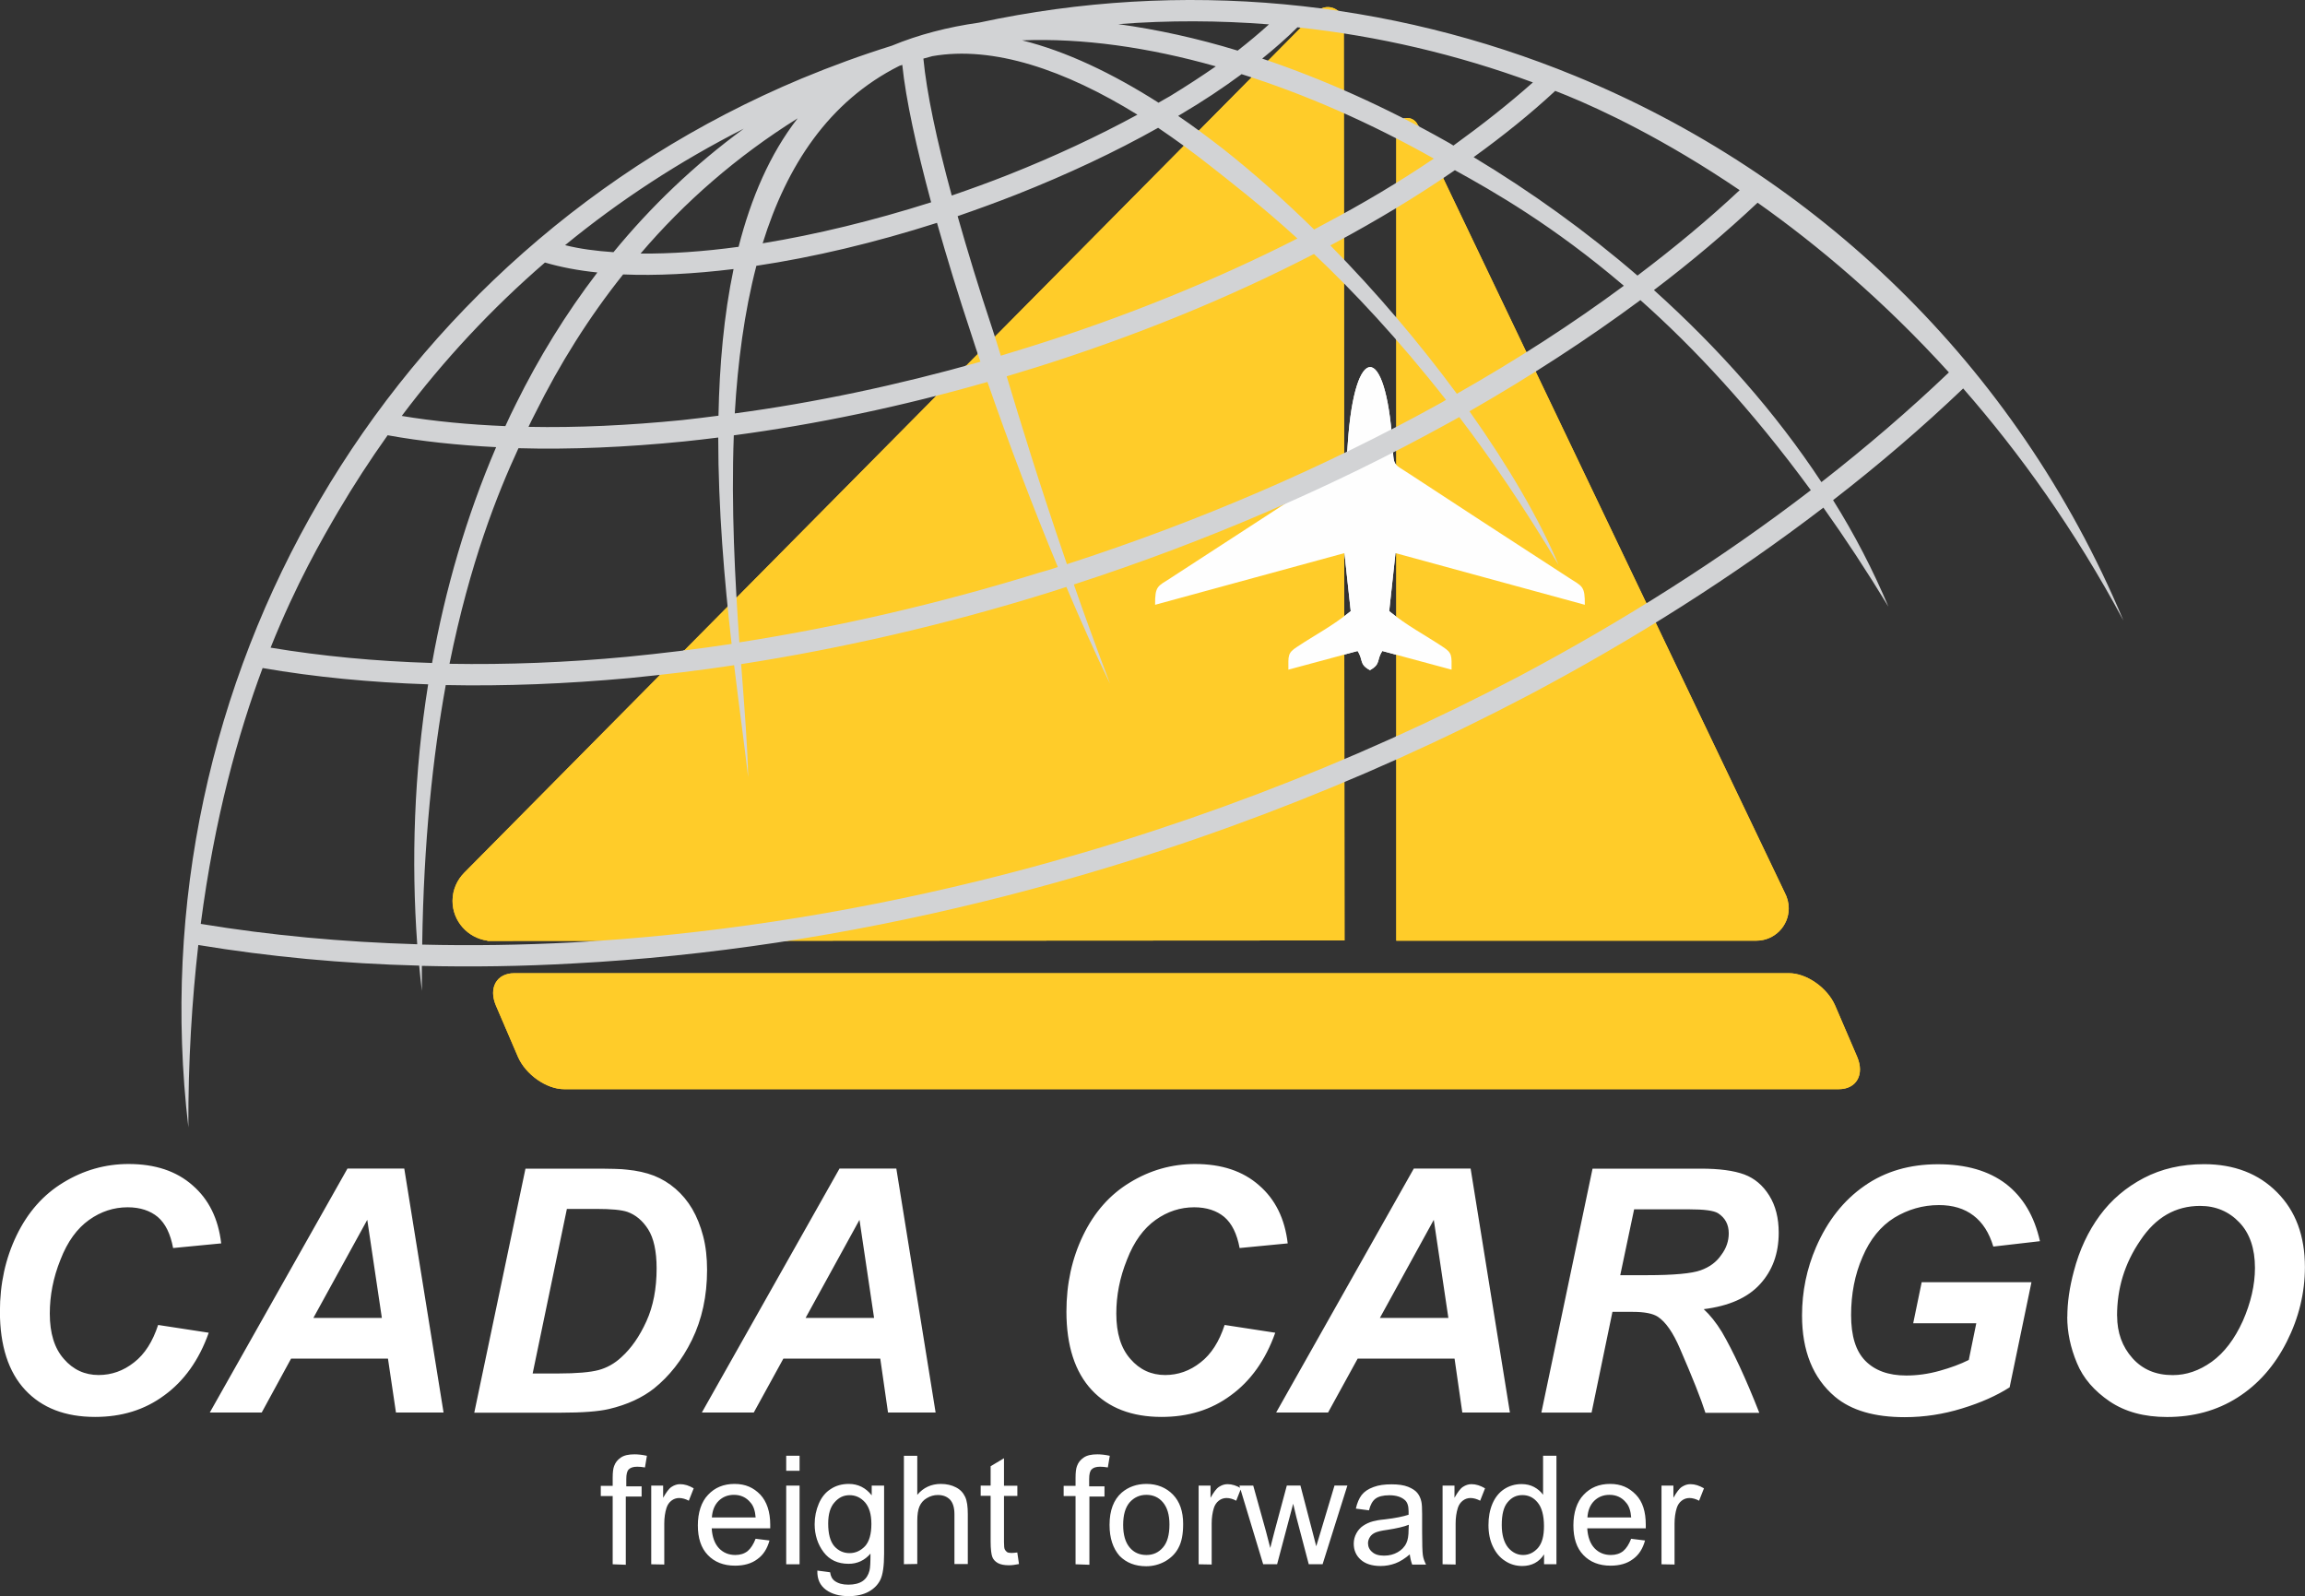
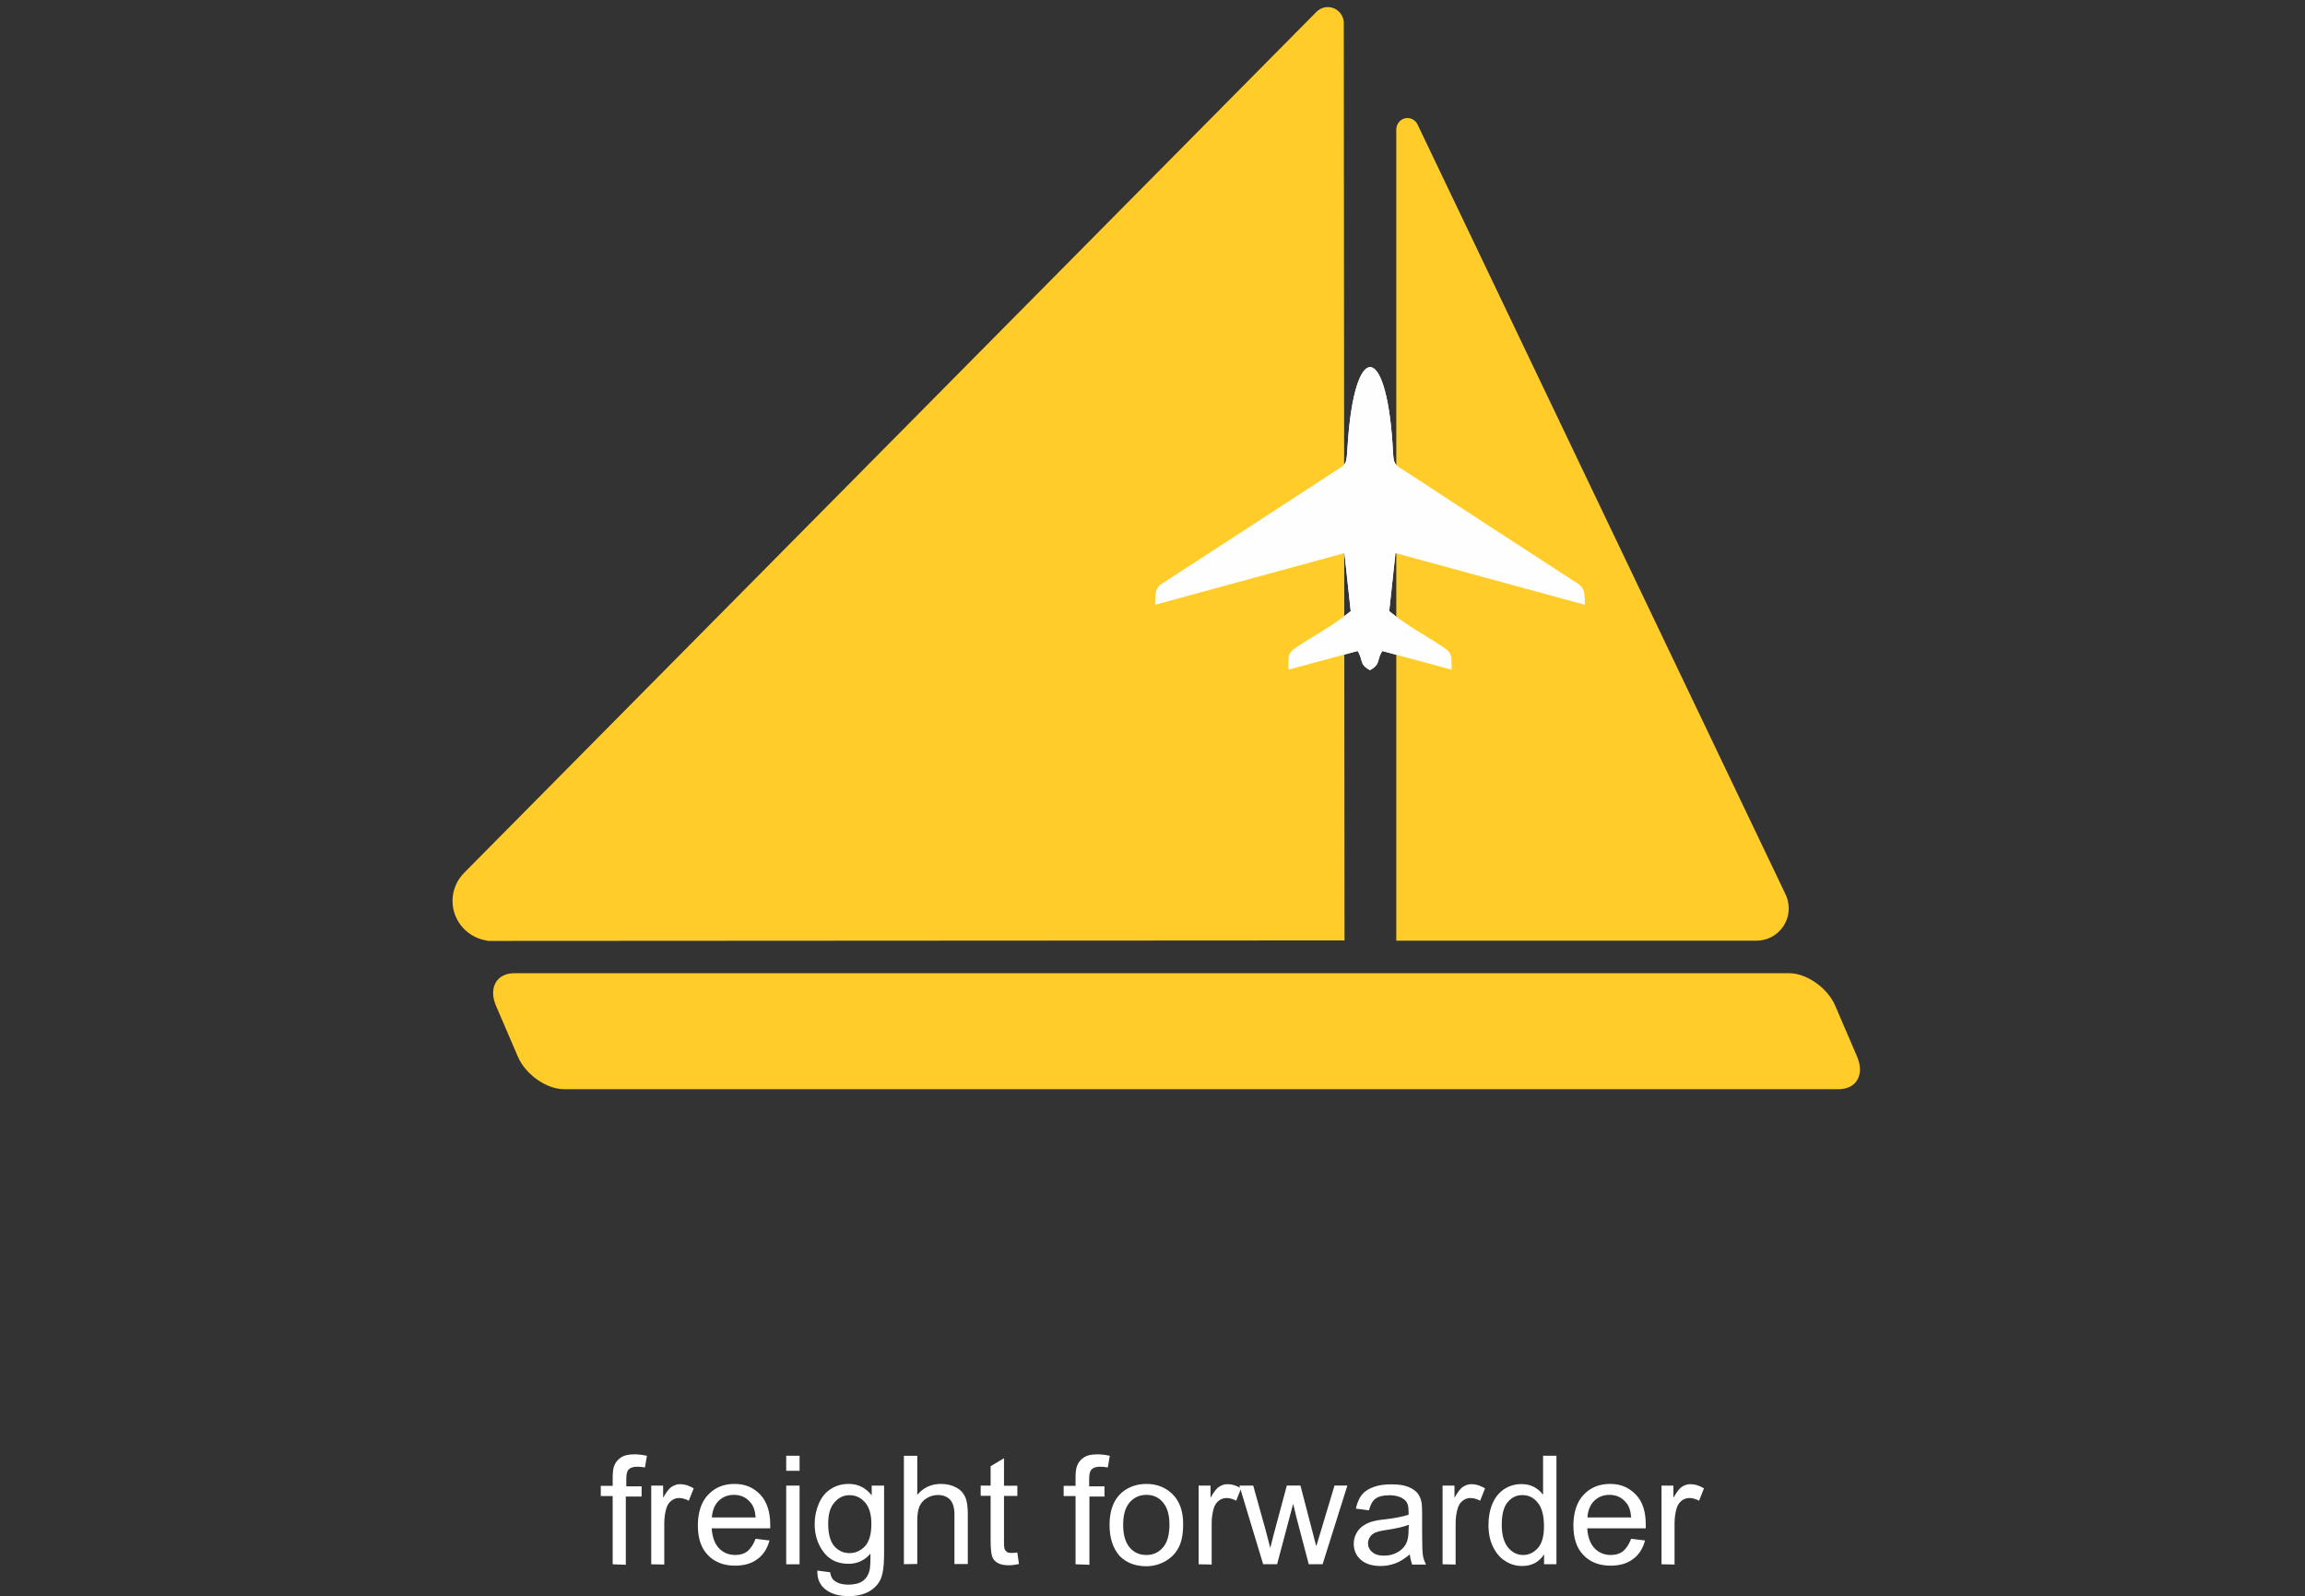
<svg xmlns="http://www.w3.org/2000/svg" id="Capa_2" data-name="Capa 2" viewBox="0 0 282.8 195.82">
  <rect x="0" y="0" width="282.8" height="195.82" fill="#333333" stroke="none" />
  <defs>
    <style> .cls-1 { fill: #d2d3d5; } .cls-2 { fill: #fff; } .cls-3 { fill: #fefefe; } .cls-3, .cls-4 { fill-rule: evenodd; } .cls-4 { fill: #ffcc29; } .cls-5 { fill: #e6e7e8; } </style>
  </defs>
  <g id="Capa_1-2" data-name="Capa 1">
    <g id="Capa_1-3" data-name="Capa_1">
+       <path class="cls-3" d="M143.63,70.92c-1.58,1.01-1.94.95-1.91,3.28l23.23-6.34.77,7.12c-2.23,1.82-4.29,2.86-6.58,4.38-1.19.77-1.07,1.1-1.07,2.8l8.49-2.29c.74,1.13.15,1.61,1.52,2.35,1.37-.77.77-1.22,1.52-2.35l8.49,2.29c0-1.7.12-2.03-1.07-2.8-2.29-1.52-4.35-2.56-6.58-4.38l.77-7.12,23.23,6.34c.03-2.32-.33-2.26-1.91-3.28-8.76-5.69-13.13-8.52-19.66-12.81-2.05-1.34-1.85-.83-2.03-3.75-.42-6.22-1.58-9.32-2.74-9.32s-2.32,3.1-2.74,9.32c-.21,2.92.03,2.38-2.03,3.75-6.58,4.29-10.96,7.12-19.71,12.81h0Z" />
      <path class="cls-4" d="M164.96,115.38l-104.35.06h-.8v-.03c-2.41-.33-4.29-2.38-4.29-4.88,0-1.37.57-2.59,1.46-3.48L161.5,1.47c.36-.36.86-.6,1.4-.6,1.1,0,1.97.89,1.97,1.97l.09,112.54ZM172.67,14.48c.57,0,1.07.36,1.28.86l45.03,94.2c.3.57.48,1.22.48,1.91,0,2.17-1.76,3.96-3.96,3.96h-44.19V15.88c0-.77.63-1.4,1.37-1.4h0ZM63.11,119.4h156.38c2.17,0,4.71,1.79,5.66,3.96l2.71,6.31c.92,2.17-.09,3.96-2.26,3.96H69.21c-2.17,0-4.71-1.79-5.66-3.96l-2.71-6.31c-.92-2.17.09-3.96,2.26-3.96h0Z" />
      <path class="cls-3" d="M143.63,70.92c-1.58,1.01-1.94.95-1.91,3.28l23.23-6.34.77,7.12c-2.23,1.82-4.29,2.86-6.58,4.38-1.19.77-1.07,1.1-1.07,2.8l8.49-2.29c.74,1.13.15,1.61,1.52,2.35,1.37-.77.77-1.22,1.52-2.35l8.49,2.29c0-1.7.12-2.03-1.07-2.8-2.29-1.52-4.35-2.56-6.58-4.38l.77-7.12,23.23,6.34c.03-2.32-.33-2.26-1.91-3.28-8.76-5.69-13.13-8.52-19.66-12.81-2.05-1.34-1.85-.83-2.03-3.75-.42-6.22-1.58-9.32-2.74-9.32s-2.32,3.1-2.74,9.32c-.21,2.92.03,2.38-2.03,3.75-6.58,4.29-10.96,7.12-19.71,12.81h0Z" />
-       <path class="cls-5" d="M96.64,115.41h-23.85c15.4-1.01,31.33-3.48,47.32-7.42,15.4-3.78,30.47-8.84,44.82-14.92v2.86c-14.18,5.96-29.01,10.9-44.19,14.62-8.07,2-16.11,3.6-24.09,4.85h0ZM80.91,82.8l2.98-3.01c1.94-.24,3.9-.51,5.87-.8-.18-1.52-.33-3.04-.51-4.62l1.1-1.1c.12,1.91.24,3.78.36,5.57,12.09-1.88,24.51-4.74,36.9-8.58.71-.24,1.46-.45,2.17-.68-3.04-7.3-5.99-15.1-8.64-22.72-2.11.6-4.26,1.19-6.37,1.73l3.66-3.69c.63-.18,1.22-.33,1.85-.51-.12-.33-.24-.66-.33-1.01l2.05-2.08c.24.71.48,1.49.74,2.38,1.16-.36,2.32-.71,3.48-1.07,11.76-3.69,22.93-8.25,32.94-13.34-4.65-4.23-8.4-7.09-10.72-8.93-1.07-.83-2.14-1.67-3.25-2.44l1.88-1.88c1.01.74,2,1.49,2.98,2.26,3.81,3.01,7.59,6.37,11.2,9.92.39-.21.77-.42,1.16-.63.8-.45,1.64-.89,2.44-1.34v3.01c-.39.21-.8.42-1.19.66l-.45.24c.57.57,1.1,1.13,1.64,1.7v2.92c-1.25-1.28-2.47-2.47-3.63-3.57-10.36,5.36-21.95,10.1-34.19,13.94-1.16.36-2.35.71-3.51,1.07,1.64,5.45,3.99,13.16,7.39,23.05,11.85-3.84,23.29-8.43,34.01-13.64v2.92c-10.48,5.03-21.62,9.47-33.15,13.19,1.31,3.78,2.8,7.83,4.44,12.18-1.79-3.66-3.57-7.68-5.36-11.88-.8.27-1.61.51-2.41.77-12.57,3.9-25.19,6.79-37.49,8.7.42,5.51.8,10.27.86,13.88-.24-2.14-.51-4.08-.77-6.19-.3-2.35-.63-4.88-.95-7.56-3.1.48-6.16.86-9.17,1.22h0ZM153.52,9.48l2.05-2.05c3.1,1.04,6.19,2.26,9.29,3.6v2.86c-3.81-1.7-7.59-3.19-11.35-4.41h0ZM159.57,3.38l1.91-1.91c.18-.18.39-.33.63-.42.68.09,1.34.18,2.03.27.45.36.74.92.74,1.55v1.22c-1.79-.3-3.54-.54-5.3-.71ZM203.14,76.4c-5.06,3.1-10.27,6.08-15.64,8.9-5.27,2.77-10.69,5.42-16.23,7.89v-2.89c5.09-2.32,10.1-4.76,14.98-7.33,5.39-2.83,10.63-5.84,15.69-8.96l1.19,2.38ZM188.42,45.61c-2.65,1.67-5.36,3.28-8.13,4.85,4.79,6.76,8.61,13.31,10.93,18.85-4.11-6.88-8.19-12.9-12.18-18.14-.45.24-.89.51-1.34.74-2.08,1.16-4.23,2.29-6.4,3.42v-2.95c1.73-.89,3.42-1.82,5.12-2.74.33-.18.66-.36.98-.57-2.08-2.68-4.14-5.15-6.11-7.42v-2.74c2.65,3.1,5.15,6.25,7.45,9.38,2.92-1.67,5.78-3.37,8.55-5.12l1.13,2.41h0ZM177.08,21.87c-1.85,1.25-3.78,2.47-5.78,3.66v-3.1c1.58-.98,3.13-1.97,4.62-2.98-1.55-.86-3.07-1.7-4.62-2.5v-1.1c0-.63.42-1.16,1.01-1.34.57.3,1.13.6,1.7.89l3.07,6.46h0Z" />
-       <path class="cls-4" d="M164.96,115.38l-104.35.06h-.8v-.03c-2.41-.33-4.29-2.38-4.29-4.88,0-1.37.57-2.59,1.46-3.48L161.5,1.47c.36-.36.86-.6,1.4-.6,1.1,0,1.97.89,1.97,1.97l.09,112.54ZM172.67,14.48c.57,0,1.07.36,1.28.86l45.03,94.2c.3.57.48,1.22.48,1.91,0,2.17-1.76,3.96-3.96,3.96h-44.19V15.88c0-.77.63-1.4,1.37-1.4h0ZM63.11,119.4h156.38c2.17,0,4.71,1.79,5.66,3.96l2.71,6.31c.92,2.17-.09,3.96-2.26,3.96H69.21c-2.17,0-4.71-1.79-5.66-3.96l-2.71-6.31c-.92-2.17.09-3.96,2.26-3.96h0Z" />
-       <path class="cls-3" d="M143.63,70.92c-1.58,1.01-1.94.95-1.91,3.28l23.23-6.34.77,7.12c-2.23,1.82-4.29,2.86-6.58,4.38-1.19.77-1.07,1.1-1.07,2.8l8.49-2.29c.74,1.13.15,1.61,1.52,2.35,1.37-.77.77-1.22,1.52-2.35l8.49,2.29c0-1.7.12-2.03-1.07-2.8-2.29-1.52-4.35-2.56-6.58-4.38l.77-7.12,23.23,6.34c.03-2.32-.33-2.26-1.91-3.28-8.76-5.69-13.13-8.52-19.66-12.81-2.05-1.34-1.85-.83-2.03-3.75-.42-6.22-1.58-9.32-2.74-9.32s-2.32,3.1-2.74,9.32c-.21,2.92.03,2.38-2.03,3.75-6.58,4.29-10.96,7.12-19.71,12.81h0Z" />
-       <path class="cls-1" d="M23.11,138.31c-3.22-27.43,2.86-54.29,16.11-76.92,13.25-22.66,33.65-41.1,59.14-51.76,3.66-1.52,7.33-2.86,11.05-4.02h0c3.31-1.37,6.88-2.29,10.69-2.83C145.06-2.61,170.53-.02,193.22,9.3c29.33,12.03,54.08,35.26,67.3,66.83-5.99-11.17-12.75-20.58-19.66-28.47-4.97,4.74-10.3,9.32-15.96,13.7,2.65,4.23,4.91,8.61,6.79,13.07-2.68-4.41-5.33-8.43-7.98-12.15-11.02,8.43-23.17,16.14-36.18,23.02-20.61,10.84-43.3,19.51-66.77,25.28-17.03,4.2-34.01,6.76-50.36,7.62-6.31.36-12.54.45-18.64.3v3.07c-.12-1.01-.24-2.05-.33-3.1-9.38-.24-18.43-1.1-27.1-2.53-.77,6.76-1.25,14.21-1.22,22.37h0ZM239.11,45.69c-8.01-8.82-16.14-15.64-23.47-20.82-3.9,3.66-8.16,7.27-12.72,10.72,7.89,7.09,14.92,15.01,20.55,23.56,5.54-4.32,10.78-8.82,15.64-13.46h0ZM222.17,60.14c-7.33-10.01-14.44-17.57-20.91-23.32-6.46,4.79-13.49,9.35-20.97,13.64,4.79,6.76,8.61,13.31,10.93,18.85-4.11-6.88-8.19-12.9-12.18-18.14-.45.24-.89.51-1.34.74-14.06,7.77-29.6,14.5-45.95,19.8,1.31,3.78,2.8,7.83,4.44,12.18-1.79-3.66-3.57-7.68-5.36-11.88-.8.27-1.61.51-2.41.77-12.57,3.9-25.19,6.79-37.49,8.7.42,5.51.8,10.27.86,13.88-.24-2.14-.51-4.08-.77-6.19-.3-2.35-.63-4.88-.95-7.56-4.32.66-8.61,1.16-12.84,1.58-7.74.71-15.31,1.01-22.54.86-1.58,8.7-2.71,19.21-2.89,31.84,6.05.15,12.21.06,18.49-.27,16.17-.89,32.97-3.42,49.85-7.56,23.26-5.72,45.77-14.32,66.17-25.05,12.9-6.85,24.96-14.5,35.86-22.87h0ZM51.19,115.86c-.74-10.24-.39-21.08,1.34-31.9-7.12-.24-13.91-.89-20.31-2-3.01,8.07-5.9,18.43-7.59,31.39,8.49,1.4,17.39,2.23,26.56,2.5h0ZM213.44,23.33c-9.26-6.28-17-9.89-21.2-11.61-.48-.18-.95-.39-1.43-.57-2.98,2.77-6.34,5.48-10.01,8.13,7.03,4.23,13.82,9.11,20.1,14.53,4.5-3.4,8.7-6.88,12.54-10.48h0ZM199.23,35.06c-8.7-7.42-15.99-11.56-20.73-14.18-4.53,3.13-9.5,6.13-14.83,8.99l-.45.24c5.72,5.81,10.99,12.06,15.52,18.2,7.3-4.14,14.18-8.58,20.49-13.25ZM177.41,49.06c-5.9-7.53-11.44-13.4-16.2-17.9-10.36,5.36-21.95,10.1-34.19,13.94-1.16.36-2.35.71-3.51,1.07,1.64,5.45,3.99,13.16,7.39,23.05,16.2-5.24,31.63-11.91,45.54-19.6.33-.18.66-.36.98-.57ZM129.79,69.58c-3.04-7.3-5.99-15.1-8.64-22.72-10.51,3.01-21.03,5.21-31.12,6.55-.33,8.84.15,17.72.68,25.4,12.09-1.88,24.51-4.74,36.9-8.58.71-.18,1.46-.42,2.17-.66ZM89.76,78.99c-.89-7.77-1.64-16.56-1.64-25.31-1.4.18-2.77.33-4.17.48-7.09.71-13.94,1.01-20.34.83-2.59,5.6-5.96,14.06-8.46,26.45,7.03.12,14.32-.15,21.8-.86,4.23-.42,8.49-.92,12.81-1.58ZM53.01,81.34c1.61-9.02,4.2-17.96,7.86-26.48-4.71-.24-9.17-.71-13.31-1.46-2.14,3.01-4.17,6.13-6.05,9.32-1.97,3.37-5.15,8.84-8.31,16.74,6.25,1.04,12.87,1.67,19.8,1.88h0ZM188.07,10.11c-9.29-3.42-18.97-5.69-28.89-6.76-1.28,1.28-2.74,2.56-4.32,3.84,7.53,2.53,15.16,5.96,22.6,10.16.3.15.57.33.86.51,3.54-2.56,6.79-5.12,9.74-7.74ZM175.92,19.46c-7.77-4.38-15.75-7.89-23.59-10.36-2.26,1.67-4.76,3.34-7.48,4.94l-.3.18c1.85,1.25,3.66,2.62,5.48,4.02,3.81,3.01,7.59,6.37,11.2,9.92.39-.21.77-.42,1.16-.63,4.85-2.56,9.38-5.27,13.52-8.07h0ZM159.18,29.26c-4.65-4.23-8.4-7.09-10.72-8.93-2.11-1.67-4.26-3.22-6.37-4.65-5.24,2.95-11.14,5.72-17.39,8.19-2.41.95-4.82,1.82-7.21,2.65,1.22,4.29,2.62,8.9,4.2,13.64.33.95.68,2.14,1.1,3.48,1.16-.36,2.32-.71,3.48-1.07,11.73-3.66,22.9-8.22,32.91-13.31h0ZM120.29,44.38c-.39-1.13-.77-2.26-1.13-3.4-1.58-4.74-2.98-9.35-4.2-13.64-7.62,2.44-15.19,4.23-22.16,5.27-1.49,5.72-2.29,11.88-2.65,18.11,9.77-1.31,19.92-3.45,30.14-6.34h0ZM88.15,51c.12-6.19.66-12.3,1.85-17.99-4.88.6-9.47.83-13.55.66-4.23,5.3-7.8,11.02-10.78,17.03-.27.51-.54,1.07-.83,1.67,5.96.12,12.3-.18,18.85-.83,1.49-.18,2.98-.33,4.47-.54ZM62,52.28c.42-.92.86-1.85,1.31-2.74,2.8-5.66,6.11-11.05,9.98-16.11-2.35-.24-4.53-.66-6.43-1.22-6.55,5.66-12.42,11.97-17.57,18.82,3.96.66,8.25,1.07,12.72,1.25h0ZM155.69,2.99c-6.11-.48-12.3-.51-18.49-.03,4.76.66,9.68,1.73,14.65,3.25,1.37-1.07,2.65-2.14,3.84-3.22ZM149.17,8.14c-8.31-2.35-16.38-3.48-23.77-3.19,5.42,1.34,11.08,4.05,16.74,7.65.48-.27.92-.54,1.4-.8,2-1.22,3.87-2.44,5.63-3.66h0ZM139.55,14.07c-8.87-5.48-17.66-8.49-25.16-7.18-.36.09-.74.21-1.1.3.39,4.11,1.61,9.95,3.48,16.8,2.32-.8,4.65-1.64,6.97-2.56,5.63-2.23,10.99-4.74,15.81-7.36h0ZM114.24,24.82c-1.82-6.76-3.1-12.6-3.54-16.86l-.36.12c-8.67,4.35-13.82,12.27-16.77,21.77,6.55-1.07,13.55-2.77,20.67-5.03h0ZM90.62,30.27c1.52-5.96,3.84-11.38,7.24-15.75-7.48,4.68-13.88,10.27-19.27,16.59,3.66.03,7.71-.24,12.03-.83ZM75.26,30.95c4.59-5.6,9.89-10.69,15.99-15.16-7.92,4.02-15.25,8.82-21.92,14.29,1.79.45,3.75.71,5.93.86Z" />
-       <path class="cls-2" d="M19.42,162.56l6.19.95c-1.19,3.37-3.04,5.93-5.45,7.68-2.41,1.79-5.24,2.65-8.49,2.65-3.66,0-6.52-1.1-8.58-3.31-2.05-2.2-3.1-5.42-3.1-9.62,0-3.4.68-6.52,2.05-9.35,1.37-2.83,3.28-5,5.75-6.49,2.44-1.49,5.12-2.26,7.98-2.26,3.25,0,5.87.86,7.86,2.62,2,1.73,3.16,4.11,3.51,7.12l-5.9.57c-.33-1.76-.95-3.01-1.88-3.81-.92-.77-2.17-1.19-3.69-1.19-1.7,0-3.28.51-4.74,1.55s-2.65,2.65-3.51,4.88c-.89,2.2-1.31,4.41-1.31,6.61,0,2.41.57,4.26,1.73,5.57,1.13,1.31,2.56,1.97,4.26,1.97,1.58,0,3.04-.51,4.35-1.55,1.31-1.01,2.29-2.56,2.95-4.59h0ZM47.59,166.69h-11.88l-3.6,6.61h-6.37l16.89-29.93h6.97l4.82,29.93h-5.84l-.98-6.61ZM46.85,161.69l-1.79-12.03-6.61,12.03h8.4ZM58.19,173.31l6.28-29.93h8.1c2.26,0,3.69.03,4.32.12,1.25.12,2.35.36,3.34.74.98.39,1.85.92,2.65,1.61s1.49,1.52,2.05,2.47c.57.98,1.01,2.08,1.34,3.34s.48,2.65.48,4.14c0,3.22-.63,6.08-1.85,8.58-1.22,2.5-2.8,4.47-4.65,5.96-1.43,1.13-3.28,2-5.54,2.53-1.28.3-3.25.45-5.93.45h-10.6ZM65.34,168.51h3.16c2.26,0,3.93-.15,4.94-.42s1.97-.8,2.8-1.58c1.22-1.1,2.23-2.56,3.07-4.41s1.25-4.02,1.25-6.49c0-2.11-.36-3.72-1.04-4.79s-1.55-1.79-2.56-2.14c-.71-.24-1.97-.36-3.81-.36h-3.6l-4.2,20.19h0ZM107.99,166.69h-11.88l-3.63,6.61h-6.37l16.89-29.93h6.97l4.82,29.93h-5.84l-.95-6.61ZM107.24,161.69l-1.79-12.03-6.61,12.03h8.4ZM150.27,162.56l6.19.95c-1.19,3.37-3.04,5.93-5.45,7.68-2.41,1.79-5.24,2.65-8.49,2.65-3.66,0-6.52-1.1-8.58-3.31-2.05-2.2-3.1-5.42-3.1-9.62,0-3.4.68-6.52,2.05-9.35,1.37-2.83,3.28-5,5.75-6.49,2.44-1.49,5.12-2.26,7.98-2.26,3.25,0,5.87.86,7.86,2.62,2,1.73,3.16,4.11,3.51,7.12l-5.9.57c-.33-1.76-.95-3.01-1.88-3.81-.92-.77-2.17-1.19-3.69-1.19-1.7,0-3.28.51-4.74,1.55s-2.65,2.65-3.51,4.88c-.89,2.2-1.31,4.41-1.31,6.61,0,2.41.57,4.26,1.73,5.57,1.13,1.31,2.56,1.97,4.26,1.97,1.58,0,3.04-.51,4.35-1.55,1.31-1.01,2.29-2.56,2.95-4.59h0ZM178.45,166.69h-11.88l-3.63,6.61h-6.37l16.89-29.93h6.97l4.82,29.93h-5.84l-.95-6.61h0ZM177.7,161.69l-1.79-12.03-6.61,12.03h8.4ZM195.27,173.31h-6.16l6.28-29.93h13.28c2.29,0,4.05.24,5.33.71,1.28.48,2.29,1.34,3.07,2.59s1.16,2.77,1.16,4.56c0,2.56-.77,4.65-2.29,6.31-1.52,1.67-3.81,2.68-6.91,3.07.77.71,1.52,1.64,2.23,2.8,1.37,2.35,2.92,5.66,4.59,9.92h-6.61c-.54-1.7-1.58-4.32-3.13-7.89-.83-1.94-1.73-3.25-2.71-3.9-.6-.39-1.61-.6-3.07-.6h-2.5l-2.56,12.36h0ZM198.79,156.45h3.28c3.31,0,5.51-.21,6.58-.6,1.1-.39,1.94-1.01,2.53-1.88.63-.83.92-1.73.92-2.65,0-1.1-.45-1.91-1.31-2.47-.54-.33-1.73-.48-3.54-.48h-6.76l-1.7,8.07h0ZM235.78,157.31h13.46l-2.68,12.9c-1.58,1.01-3.51,1.88-5.84,2.59-2.29.71-4.65,1.07-7.03,1.07-3.72,0-6.55-.83-8.55-2.5-2.71-2.29-4.05-5.63-4.05-9.98,0-2.92.57-5.72,1.73-8.4,1.4-3.22,3.37-5.72,5.93-7.5,2.56-1.79,5.57-2.65,9.02-2.65s6.22.8,8.34,2.41c2.08,1.61,3.48,3.93,4.17,7.03l-5.72.66c-.51-1.7-1.31-2.95-2.44-3.81-1.13-.86-2.53-1.28-4.23-1.28-2,0-3.81.54-5.48,1.55-1.67,1.04-2.98,2.65-3.9,4.82-.95,2.17-1.4,4.56-1.4,7.12s.57,4.41,1.73,5.6c1.16,1.19,2.83,1.82,5.03,1.82,1.31,0,2.68-.18,4.08-.57,1.4-.39,2.59-.83,3.6-1.34l.92-4.5h-7.74l1.04-5.03h0ZM253.64,161.57c0-1.76.27-3.63.8-5.6.68-2.62,1.76-4.91,3.19-6.85s3.22-3.45,5.39-4.59c2.17-1.13,4.62-1.7,7.39-1.7,3.69,0,6.7,1.16,8.96,3.45,2.29,2.29,3.42,5.36,3.42,9.17,0,3.16-.74,6.22-2.23,9.17-1.49,2.95-3.51,5.24-6.05,6.85s-5.42,2.38-8.64,2.38c-2.8,0-5.12-.63-7.03-1.91-1.88-1.28-3.25-2.83-4.02-4.71-.8-1.91-1.19-3.78-1.19-5.69h0ZM259.75,161.45c0,2.05.63,3.78,1.88,5.18s2.89,2.08,4.94,2.08c1.67,0,3.25-.54,4.79-1.64,1.52-1.1,2.8-2.77,3.81-5,.98-2.23,1.49-4.41,1.49-6.52,0-2.35-.63-4.23-1.91-5.57s-2.89-2.03-4.82-2.03c-3.01,0-5.45,1.4-7.33,4.23-1.94,2.83-2.86,5.9-2.86,9.26Z" />
      <path class="cls-2" d="M75.17,191.92v-8.37h-1.46v-1.25h1.46v-1.01c0-.66.06-1.13.18-1.43.15-.42.42-.77.83-1.04.39-.27.95-.39,1.67-.39.45,0,.98.06,1.52.18l-.24,1.43c-.33-.06-.66-.09-.95-.09-.51,0-.83.12-1.04.33-.21.21-.3.6-.3,1.19v.89h1.88v1.25h-1.94v8.37l-1.61-.06h0ZM79.9,191.92v-9.65h1.46v1.49c.39-.68.71-1.13,1.04-1.34s.66-.33,1.04-.33c.57,0,1.1.18,1.67.51l-.6,1.52c-.39-.21-.8-.33-1.19-.33-.36,0-.68.12-.95.33-.27.21-.48.51-.6.89-.18.57-.27,1.22-.27,1.91v5.03l-1.61-.03h0ZM92.71,188.79l1.7.21c-.27.98-.74,1.76-1.49,2.29-.71.54-1.64.8-2.74.8-1.4,0-2.53-.45-3.34-1.31-.83-.86-1.22-2.08-1.22-3.63s.42-2.89,1.25-3.75c.83-.89,1.91-1.34,3.25-1.34s2.32.45,3.16,1.31c.8.86,1.22,2.11,1.22,3.69v.45h-7.18c.06,1.04.36,1.88.89,2.44s1.22.83,2,.83c.6,0,1.1-.15,1.52-.48.39-.33.71-.83.98-1.52h0ZM87.35,186.17h5.36c-.06-.8-.27-1.43-.63-1.82-.51-.63-1.19-.95-2.03-.95-.74,0-1.37.24-1.88.74-.51.51-.77,1.19-.83,2.03ZM96.46,180.45v-1.85h1.64v1.85h-1.64ZM96.46,191.92v-9.65h1.64v9.65h-1.64ZM100.27,192.69l1.58.21c.06.48.24.83.57,1.07.42.3.95.45,1.67.45s1.34-.15,1.76-.45.68-.71.83-1.28c.09-.33.12-1.04.12-2.08-.71.83-1.61,1.25-2.68,1.25-1.34,0-2.35-.48-3.07-1.43s-1.1-2.11-1.1-3.42c0-.92.18-1.76.51-2.53s.8-1.37,1.46-1.79c.63-.42,1.37-.63,2.23-.63,1.13,0,2.08.48,2.8,1.4v-1.19h1.52v8.34c0,1.49-.15,2.56-.45,3.19-.3.63-.8,1.13-1.46,1.49-.66.36-1.49.54-2.44.54-1.16,0-2.08-.27-2.77-.77-.74-.54-1.1-1.31-1.07-2.35h0ZM101.61,186.92c0,1.25.24,2.17.74,2.77.51.57,1.13.86,1.88.86s1.37-.3,1.91-.86c.51-.57.77-1.49.77-2.71s-.27-2.05-.77-2.65c-.54-.6-1.16-.89-1.91-.89s-1.34.3-1.85.89c-.51.57-.77,1.43-.77,2.59h0ZM110.9,191.92v-13.31h1.64v4.79c.74-.89,1.73-1.34,2.89-1.34.71,0,1.34.15,1.85.42.54.27.89.66,1.13,1.16s.33,1.22.33,2.14v6.11h-1.64v-6.11c0-.8-.18-1.4-.54-1.79-.36-.36-.83-.57-1.49-.57-.48,0-.92.12-1.37.39-.42.24-.71.6-.89,1.01s-.27,1.01-.27,1.79v5.27l-1.64.03h0ZM124.81,190.46l.21,1.43c-.45.09-.86.15-1.22.15-.6,0-1.04-.09-1.37-.27-.33-.18-.57-.45-.68-.74-.12-.3-.21-.95-.21-1.94v-5.57h-1.22v-1.25h1.22v-2.38l1.64-.98v3.37h1.64v1.25h-1.64v5.66c0,.48.03.77.09.89s.15.24.27.33.33.12.57.12c.18,0,.42-.03.71-.06h0ZM131.96,191.92v-8.37h-1.46v-1.25h1.46v-1.01c0-.66.06-1.13.18-1.43.15-.42.42-.77.83-1.04.39-.27.95-.39,1.67-.39.45,0,.98.06,1.52.18l-.24,1.43c-.33-.06-.66-.09-.95-.09-.51,0-.83.12-1.04.33-.21.21-.3.6-.3,1.19v.89h1.88v1.25h-1.85v8.37l-1.7-.06h0ZM136.13,187.09c0-1.79.51-3.1,1.49-3.96.83-.71,1.85-1.07,3.04-1.07,1.31,0,2.41.45,3.25,1.31.83.86,1.25,2.05,1.25,3.6,0,1.25-.18,2.2-.57,2.92-.36.71-.92,1.25-1.64,1.67-.71.39-1.49.6-2.32.6-1.34,0-2.44-.42-3.28-1.28-.8-.92-1.22-2.17-1.22-3.78h0ZM137.8,187.09c0,1.22.27,2.14.8,2.77s1.22.92,2.05.92,1.49-.3,2.03-.92.8-1.55.8-2.83c0-1.19-.27-2.08-.8-2.71s-1.22-.92-2.03-.92-1.49.3-2.05.92c-.54.63-.8,1.55-.8,2.77ZM147.06,191.92v-9.65h1.46v1.49c.39-.68.71-1.13,1.04-1.34s.66-.33,1.04-.33c.57,0,1.1.18,1.67.51l-.6,1.52c-.39-.21-.8-.33-1.19-.33-.36,0-.68.12-.95.33-.27.21-.48.51-.6.89-.18.57-.27,1.22-.27,1.91v5.03l-1.61-.03h0ZM154.98,191.92l-2.92-9.65h1.7l1.55,5.57.54,2.08c.03-.09.18-.77.51-2l1.52-5.66h1.67l1.46,5.6.48,1.85.57-1.88,1.67-5.57h1.58l-3.04,9.65h-1.7l-1.52-5.78-.39-1.64-1.97,7.42h-1.7ZM172.97,190.7c-.6.51-1.19.89-1.76,1.1s-1.16.33-1.82.33c-1.07,0-1.88-.27-2.44-.77-.57-.51-.86-1.16-.86-1.97,0-.48.12-.89.33-1.28.21-.39.51-.71.83-.92.36-.24.74-.42,1.19-.54.33-.09.8-.18,1.46-.24,1.31-.15,2.29-.36,2.92-.57v-.42c0-.66-.15-1.13-.48-1.4-.42-.36-1.04-.57-1.88-.57-.77,0-1.34.15-1.7.42s-.63.74-.8,1.43l-1.61-.21c.15-.68.39-1.25.71-1.67.33-.42.8-.74,1.46-.98.63-.24,1.37-.33,2.2-.33s1.49.09,2.03.3c.51.21.89.45,1.13.74s.42.66.51,1.1c.06.27.09.77.09,1.49v2.17c0,1.52.03,2.47.09,2.89s.21.8.39,1.16h-1.7c-.15-.42-.24-.8-.3-1.28h0ZM172.85,187.07c-.6.24-1.49.45-2.68.63-.68.09-1.16.21-1.43.33-.27.12-.51.3-.66.54s-.24.48-.24.77c0,.42.18.8.51,1.07.33.3.8.45,1.46.45s1.19-.15,1.67-.42.86-.66,1.07-1.13c.18-.36.27-.92.27-1.64l.03-.6h0ZM176.99,191.92v-9.65h1.46v1.49c.39-.68.71-1.13,1.04-1.34s.66-.33,1.04-.33c.57,0,1.1.18,1.67.51l-.6,1.52c-.39-.21-.8-.33-1.19-.33-.36,0-.68.12-.95.33-.27.21-.48.51-.6.89-.18.57-.27,1.22-.27,1.91v5.03l-1.61-.03h0ZM189.44,191.92v-1.22c-.6.95-1.52,1.43-2.68,1.43-.77,0-1.49-.21-2.11-.63-.66-.42-1.13-1.01-1.49-1.76s-.54-1.64-.54-2.62.15-1.82.48-2.62c.33-.77.8-1.37,1.43-1.79s1.37-.63,2.14-.63c.6,0,1.1.12,1.55.36s.83.57,1.1.95v-4.79h1.64v13.31h-1.52ZM184.25,187.09c0,1.22.27,2.14.77,2.77.51.6,1.13.92,1.85.92s1.31-.3,1.82-.86c.51-.6.74-1.46.74-2.68,0-1.31-.27-2.29-.77-2.89-.51-.63-1.13-.92-1.88-.92s-1.34.3-1.82.89c-.48.57-.71,1.49-.71,2.77ZM200.13,188.79l1.7.21c-.27.98-.74,1.76-1.49,2.29-.71.54-1.64.8-2.74.8-1.4,0-2.53-.45-3.34-1.31-.83-.86-1.22-2.08-1.22-3.63s.42-2.89,1.25-3.75c.83-.89,1.91-1.34,3.25-1.34s2.32.45,3.16,1.31,1.22,2.11,1.22,3.69v.45h-7.18c.06,1.04.36,1.88.89,2.44s1.22.83,2,.83c.6,0,1.1-.15,1.52-.48.39-.33.71-.83.98-1.52h0ZM194.77,186.17h5.36c-.06-.8-.27-1.43-.63-1.82-.51-.63-1.19-.95-2.03-.95-.74,0-1.37.24-1.88.74-.51.51-.77,1.19-.83,2.03h0ZM203.85,191.92v-9.65h1.46v1.49c.39-.68.71-1.13,1.04-1.34s.66-.33,1.04-.33c.57,0,1.1.18,1.67.51l-.6,1.52c-.39-.21-.8-.33-1.19-.33-.36,0-.68.12-.95.33-.27.21-.48.51-.6.89-.18.57-.27,1.22-.27,1.91v5.03l-1.61-.03h0Z" />
    </g>
  </g>
</svg>